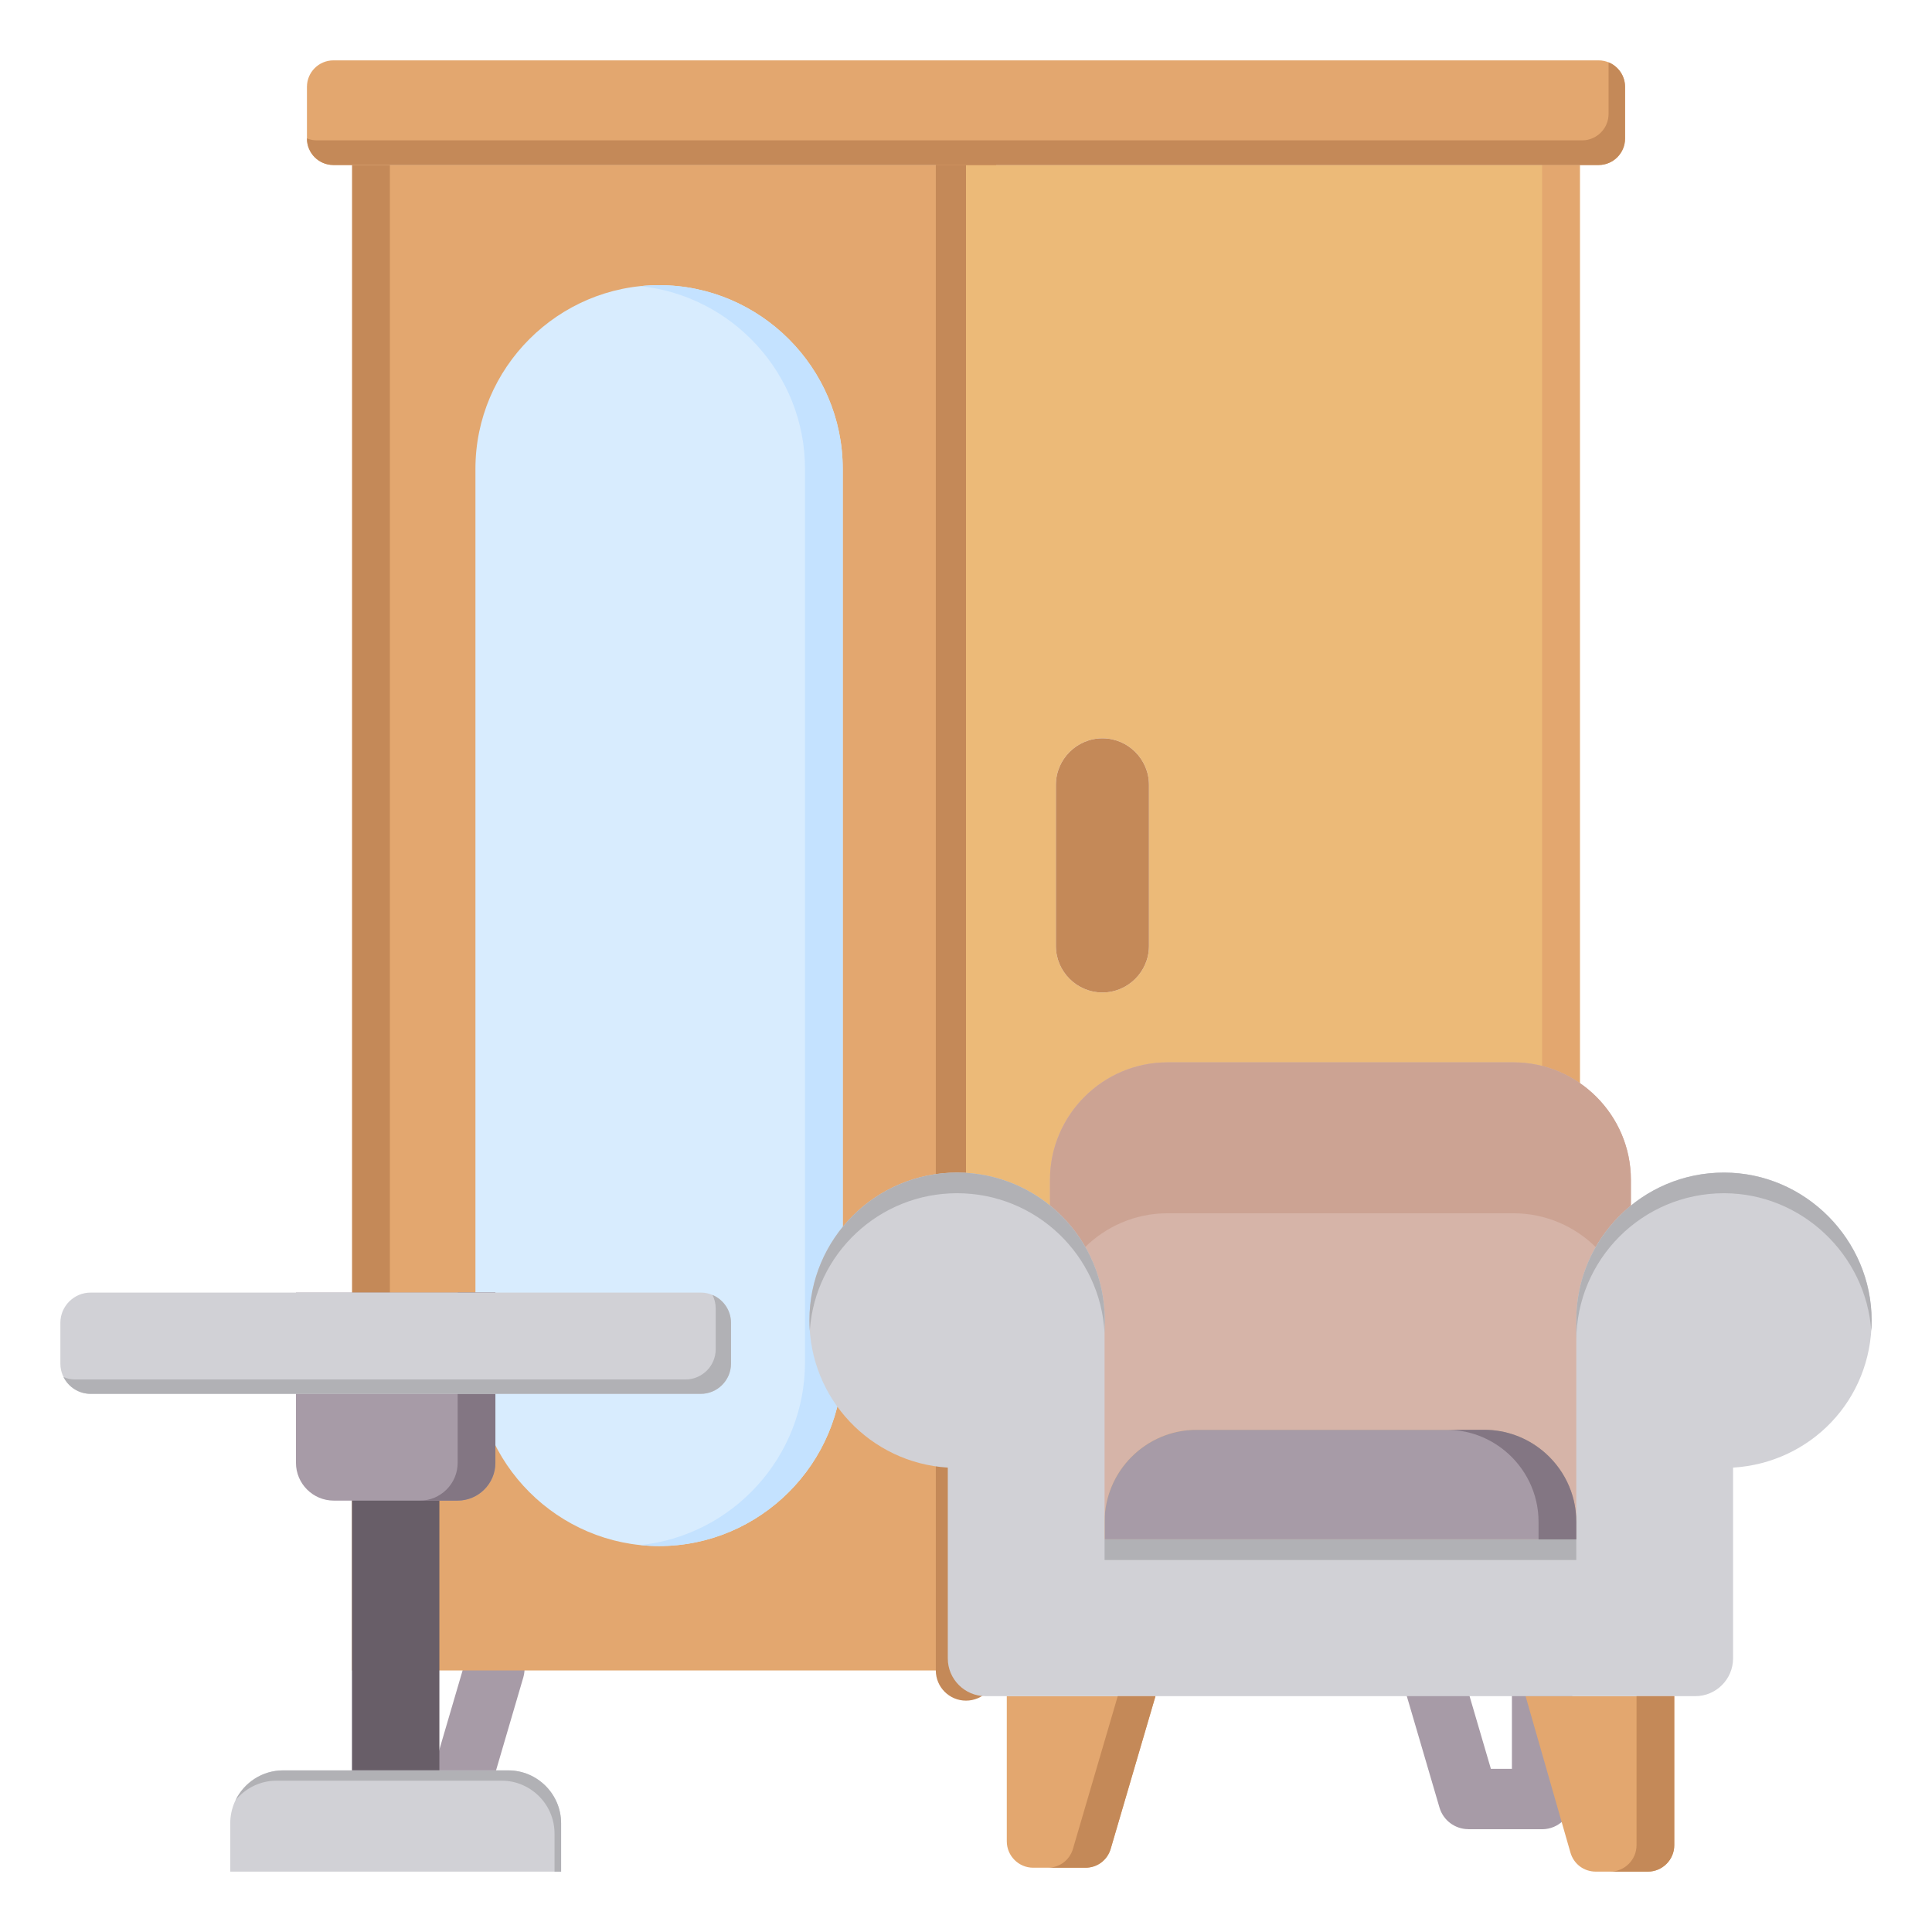
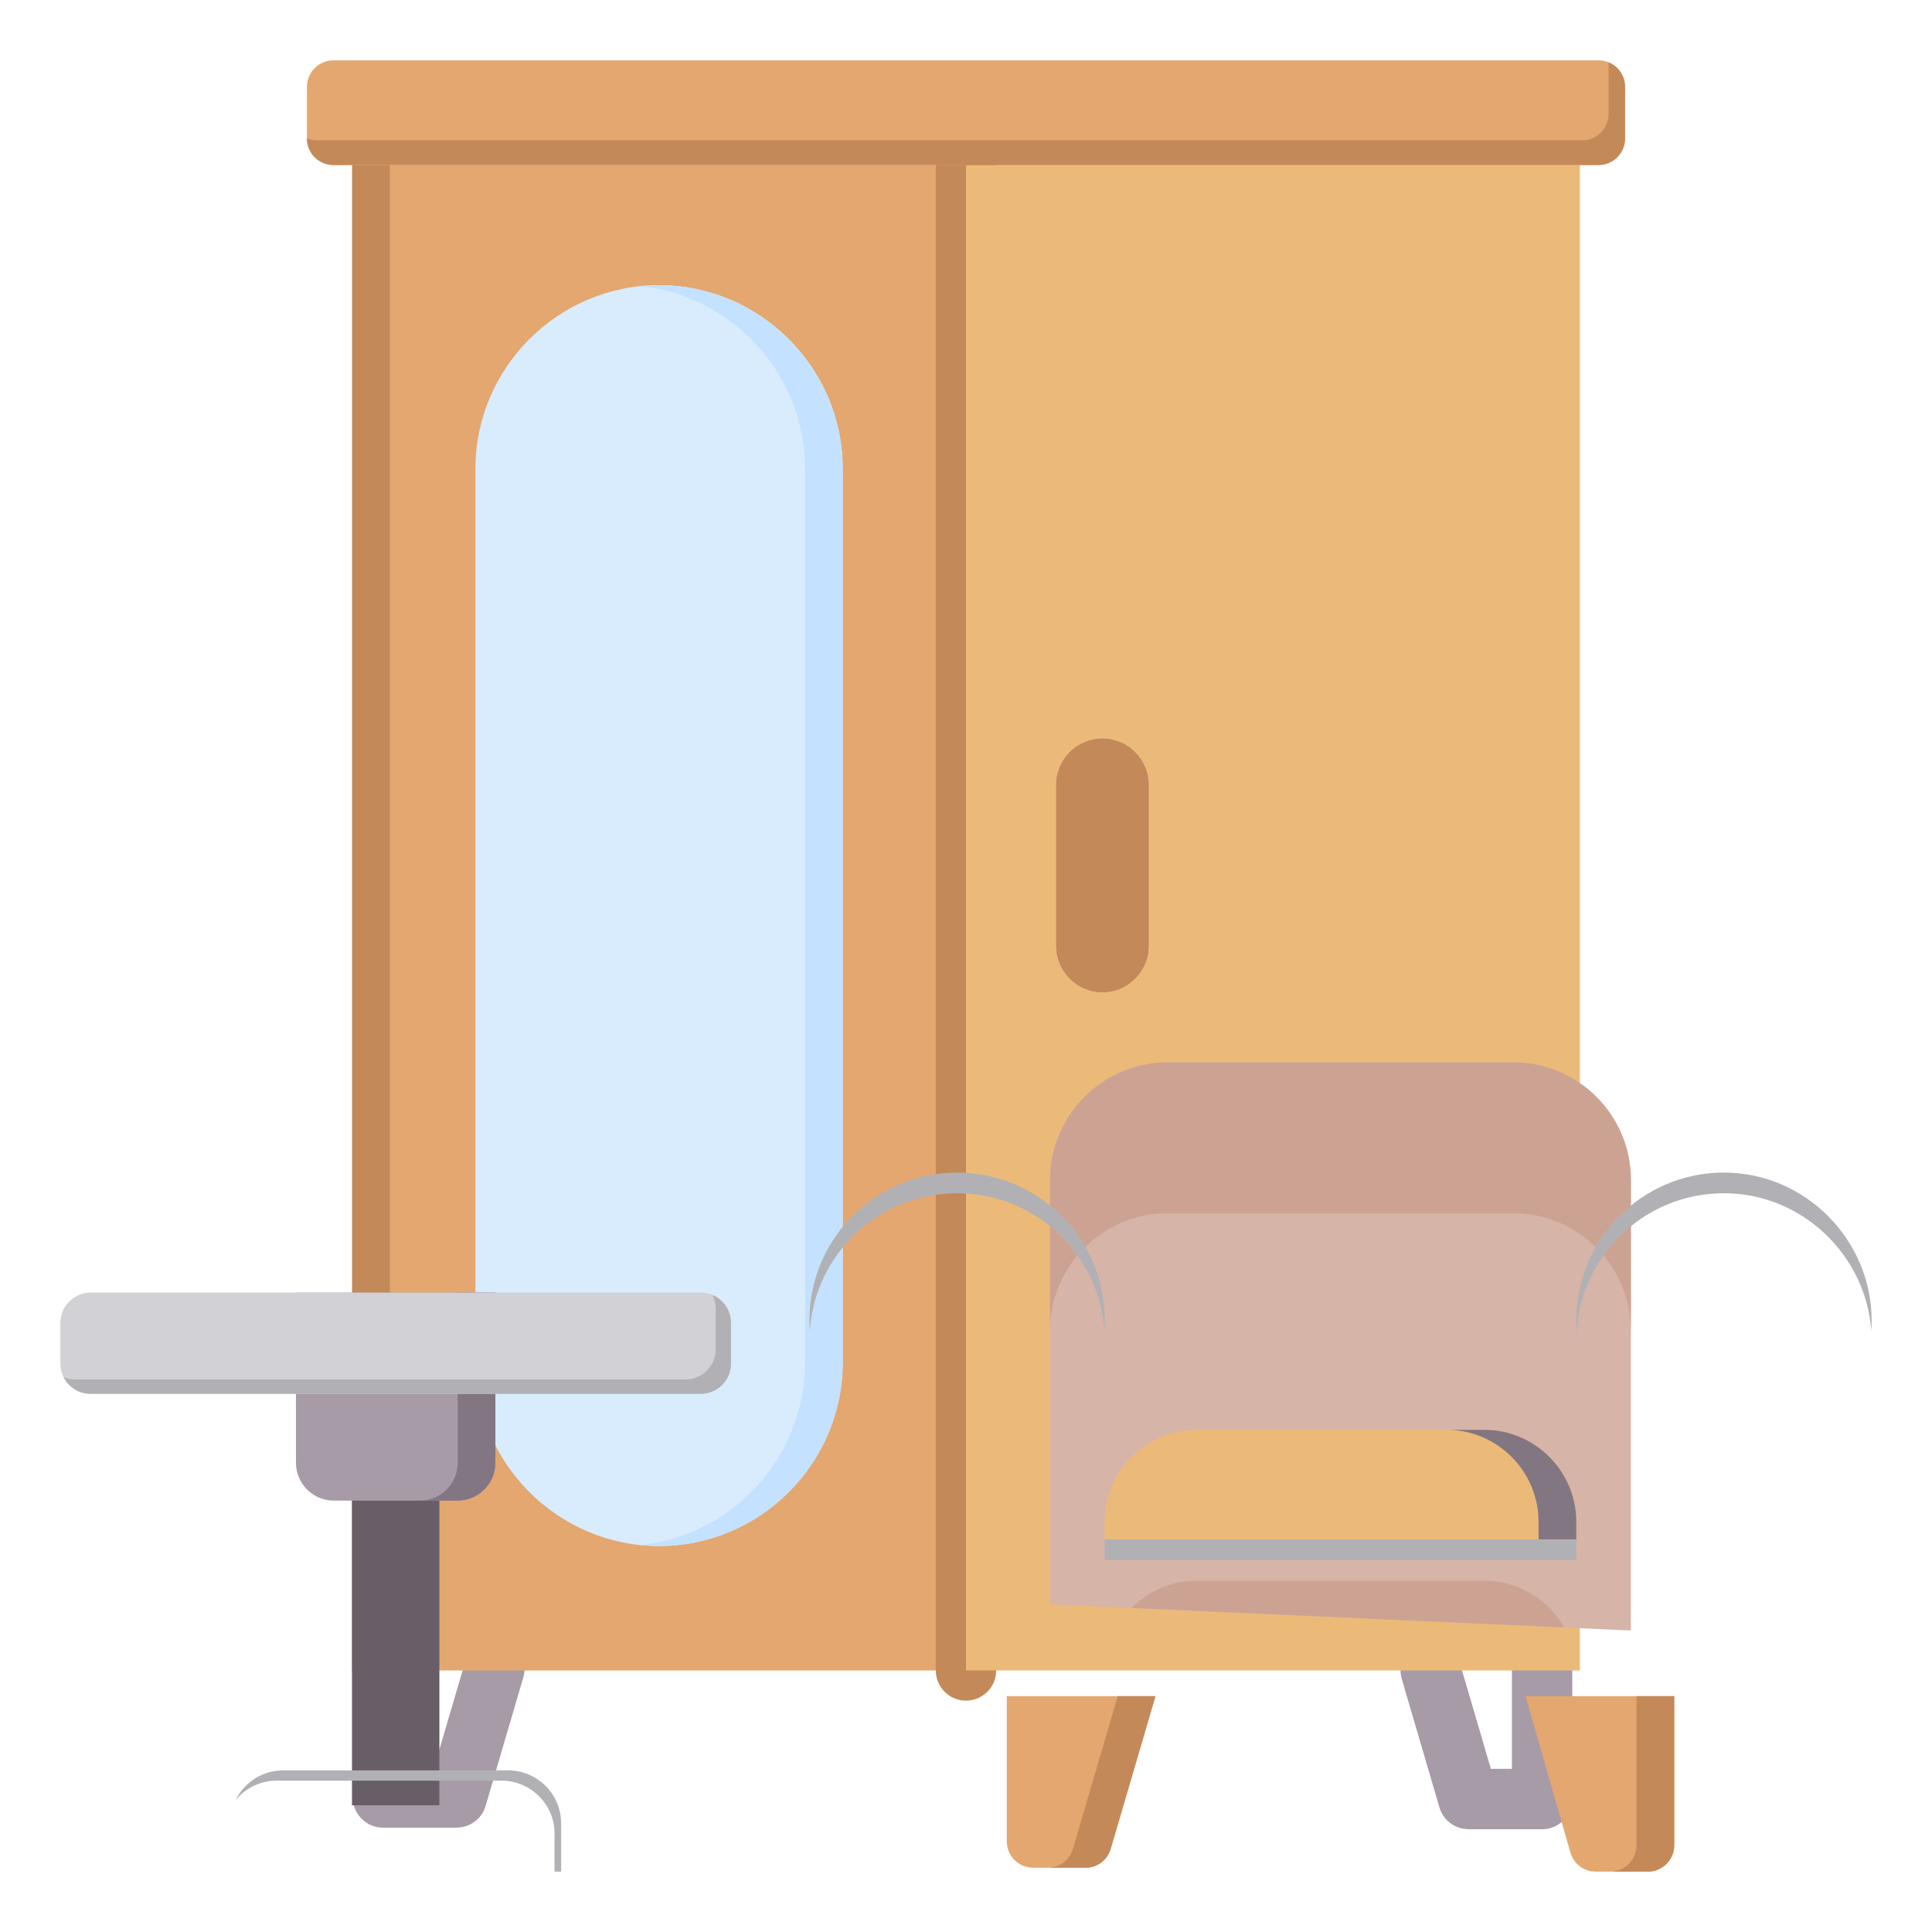
<svg xmlns="http://www.w3.org/2000/svg" id="Layer_1" enable-background="new 0 0 512 512" viewBox="0 0 512 512">
  <g clip-rule="evenodd" fill-rule="evenodd">
    <g>
      <path d="m123.374 440.018c1.242-4.228 5.678-6.649 9.906-5.406 4.228 1.242 6.649 5.678 5.406 9.906l-9.997 34.08c-1.022 3.478-4.205 5.733-7.656 5.731v.019h-19.539c-4.418 0-8-3.582-8-8v-34.08c0-4.418 3.582-8 8-8s8 3.582 8 8v26.08h5.57z" fill="#a79ba7" />
      <path d="m371.481 444.936c-1.242-4.228 1.178-8.663 5.406-9.906 4.228-1.242 8.663 1.178 9.906 5.406l8.31 28.33h5.57v-26.08c0-4.418 3.582-8 8-8s8 3.582 8 8v34.08c0 4.418-3.582 8-8 8h-19.539v-.019c-3.451.001-6.634-2.253-7.656-5.731z" fill="#a79ba7" />
      <path d="m127.993 43.727h50.145 77.862v398.959h-162.673v-317.183-49.363-32.413z" fill="#e3a76f" />
      <path d="m248 43.727c0-4.418 3.582-8 8-8s8 3.582 8 8v398.96c0 4.418-3.582 8-8 8s-8-3.582-8-8z" fill="#c48958" />
      <path d="m174.662 75.572c26.769 0 48.67 21.901 48.67 48.668v236.811c0 26.767-21.901 48.668-48.67 48.668-26.767 0-48.668-21.902-48.668-48.668v-236.811c0-26.767 21.901-48.668 48.668-48.668z" fill="#d8ecfe" />
      <path d="m174.662 75.572c26.769 0 48.67 21.901 48.67 48.668v236.811c0 26.767-21.901 48.668-48.67 48.668-1.687 0-3.356-.088-5-.257 24.443-2.524 43.669-23.332 43.669-48.411v-236.811c0-25.08-19.227-45.887-43.669-48.411 1.645-.17 3.313-.257 5-.257z" fill="#c4e2ff" />
      <path d="m256 43.727v398.96h162.673v-314.193-52.354-32.413h-34.666-48.014zm48.488 164.269v42.693c0 6.783-5.55 12.333-12.334 12.333s-12.334-5.551-12.334-12.333v-42.693c0-6.783 5.55-12.334 12.334-12.334 6.783 0 12.334 5.551 12.334 12.334z" fill="#ecba78" />
-       <path d="m408.673 442.686h10.001v-314.192-52.354-32.413h-10.001v32.413 52.354z" fill="#e3a76f" />
      <path d="m292.154 195.662c6.784 0 12.334 5.551 12.334 12.334v42.693c0 6.783-5.55 12.333-12.334 12.333-6.784 0-12.334-5.551-12.334-12.333v-42.693c0-6.783 5.55-12.334 12.334-12.334z" fill="#c48958" />
      <path d="m103.327 442.686h-10v-317.183-49.363-32.413h10v32.413 49.363z" fill="#c48958" />
      <path d="m88.346 16h335.307c3.855 0 7 3.144 7 7v13.727c0 3.855-3.145 7-7 7h-335.307c-3.855 0-7-3.144-7-7v-13.727c.001-3.856 3.145-7 7-7z" fill="#e3a76f" />
      <path d="m426.287 16.516c2.557 1.044 4.367 3.559 4.367 6.484v13.727c0 3.855-3.145 7-7 7h-335.308c-3.855 0-7-3.144-7-7v-.05c.814.332 1.702.516 2.633.516h335.307c3.855 0 7-3.144 7-7v-13.677z" fill="#c48958" />
    </g>
    <g>
      <path d="m93.279 376.941h23.161v101.486h-23.161z" fill="#685e68" />
-       <path d="m75.021 469.169h59.678c7.7 0 14 6.3 14 14v12.831h-87.678v-12.831c0-7.7 6.299-14 14-14z" fill="#d1d1d6" />
      <path d="m75.021 469.169h59.678c7.7 0 14 6.3 14 14v12.831h-1.746v-10.099c0-7.7-6.3-14-14-14h-59.678c-4.366 0-8.281 2.026-10.853 5.183 2.274-4.674 7.076-7.915 12.599-7.915z" fill="#b1b1b5" />
      <path d="m78.435 342.551h52.848v45.125c0 5.5-4.5 10-10 10h-32.848c-5.5 0-10-4.5-10-10z" fill="#a79ba7" />
      <path d="m121.283 342.551h10v45.125c0 5.5-4.5 10-10 10h-10c5.5 0 10-4.5 10-10z" fill="#837683" />
      <path d="m24 342.551h161.719c4.4 0 8 3.6 8 8v10.831c0 4.4-3.6 8-8 8h-161.719c-4.4 0-8-3.6-8-8v-10.831c0-4.4 3.6-8 8-8z" fill="#d1d1d6" />
      <path d="m188.825 343.182c2.869 1.219 4.894 4.069 4.894 7.369v10.831c0 4.4-3.6 8-8 8h-161.719c-3.123 0-5.842-1.814-7.158-4.439.956.406 2.006.631 3.106.631h161.719c4.4 0 8-3.6 8-8v-10.831c0-1.277-.304-2.487-.842-3.561z" fill="#b1b1b5" />
    </g>
    <g>
      <path d="m432.201 432.099-153.946-6.943v-112.508c0-17.113 14.003-31.115 31.116-31.115h91.715c17.114 0 31.115 14.005 31.115 31.115zm-139.477-24.146h115.95 9.06v-4.643c0-7.635-3.539-14.471-9.06-18.949-4.195-3.403-9.534-5.446-15.335-5.446h-76.219c-13.436 0-24.395 10.959-24.395 24.395z" fill="#d6b4a8" />
      <path d="m266.81 449.5h39.403l-11.861 40.435c-.888 3.027-3.562 5.03-6.717 5.03h-13.825c-3.855 0-7-3.145-7-7zm137.484 0h39.403v39.5c0 3.855-3.145 7-7 7h-13.792c-3.17 0-5.855-2.023-6.729-5.07z" fill="#e3a76f" />
-       <path d="m292.724 407.953h115.95 9.06v-4.643c0-7.635-3.539-14.471-9.06-18.949-4.195-3.403-9.534-5.446-15.335-5.446h-76.219c-13.436 0-24.395 10.959-24.395 24.395z" fill="#a79ba7" />
      <path d="m414.56 431.303-114.73-5.174c4.424-4.45 10.544-7.212 17.289-7.212h76.219c5.801 0 11.141 2.043 15.335 5.446 2.368 1.92 4.372 4.275 5.887 6.94zm-136.305-78.654v-40.001c0-17.113 14.003-31.115 31.116-31.115h91.715c17.114 0 31.115 14.005 31.115 31.115v40.001c0-17.11-14.001-31.115-31.115-31.115h-91.715c-17.114 0-31.116 14.002-31.116 31.115z" fill="#cca393" />
-       <path d="m292.724 407.953h125.01v-58.076c0-21.613 17.52-39.134 39.133-39.134s39.133 17.927 39.133 39.134-16.232 37.81-36.721 39.057v19.019 31.546c0 5.508-4.492 10-10 10-62.7 0-125.401 0-188.102 0-5.508 0-10-4.492-10-10v-31.546-19.022c-20.464-1.272-36.671-18.269-36.671-39.053 0-21.613 17.521-39.134 39.134-39.134 21.614 0 39.135 17.521 39.135 39.134 0 .676-.017 1.346-.052 2.014v56.061z" fill="#d1d1d6" />
      <path d="m292.724 407.953h125.01v5.476c-92.985 0-32.025 0-125.01 0zm125.009-52.6v-5.476c0-21.613 17.52-39.134 39.133-39.134s39.134 17.927 39.134 39.134c0 .941-.033 1.873-.096 2.795-1.401-20.015-18.342-36.453-39.037-36.453-21.613-.001-39.134 17.521-39.134 39.134zm-203.13-2.731c-.063-.907-.096-1.822-.096-2.745 0-21.613 17.521-39.134 39.134-39.134 21.614 0 39.135 17.521 39.135 39.134 0 .676-.017 1.346-.052 2.014v1.439c-1.053-20.673-18.147-37.112-39.083-37.112-20.695 0-37.635 16.066-39.038 36.404z" fill="#b1b1b5" />
      <path d="m407.733 407.953h.94 9.06v-4.643c0-7.635-3.539-14.471-9.06-18.949-4.195-3.403-9.534-5.446-15.335-5.446h-10c5.801 0 11.14 2.043 15.335 5.446 5.521 4.479 9.06 11.314 9.06 18.949z" fill="#837683" />
      <path d="m296.212 449.5h10l-11.861 40.435c-.888 3.027-3.562 5.03-6.717 5.03h-10c3.155 0 5.829-2.002 6.717-5.03zm137.485 0h10v39.5c0 3.855-3.145 7-7 7h-10c3.855 0 7-3.145 7-7z" fill="#c48958" />
    </g>
  </g>
</svg>